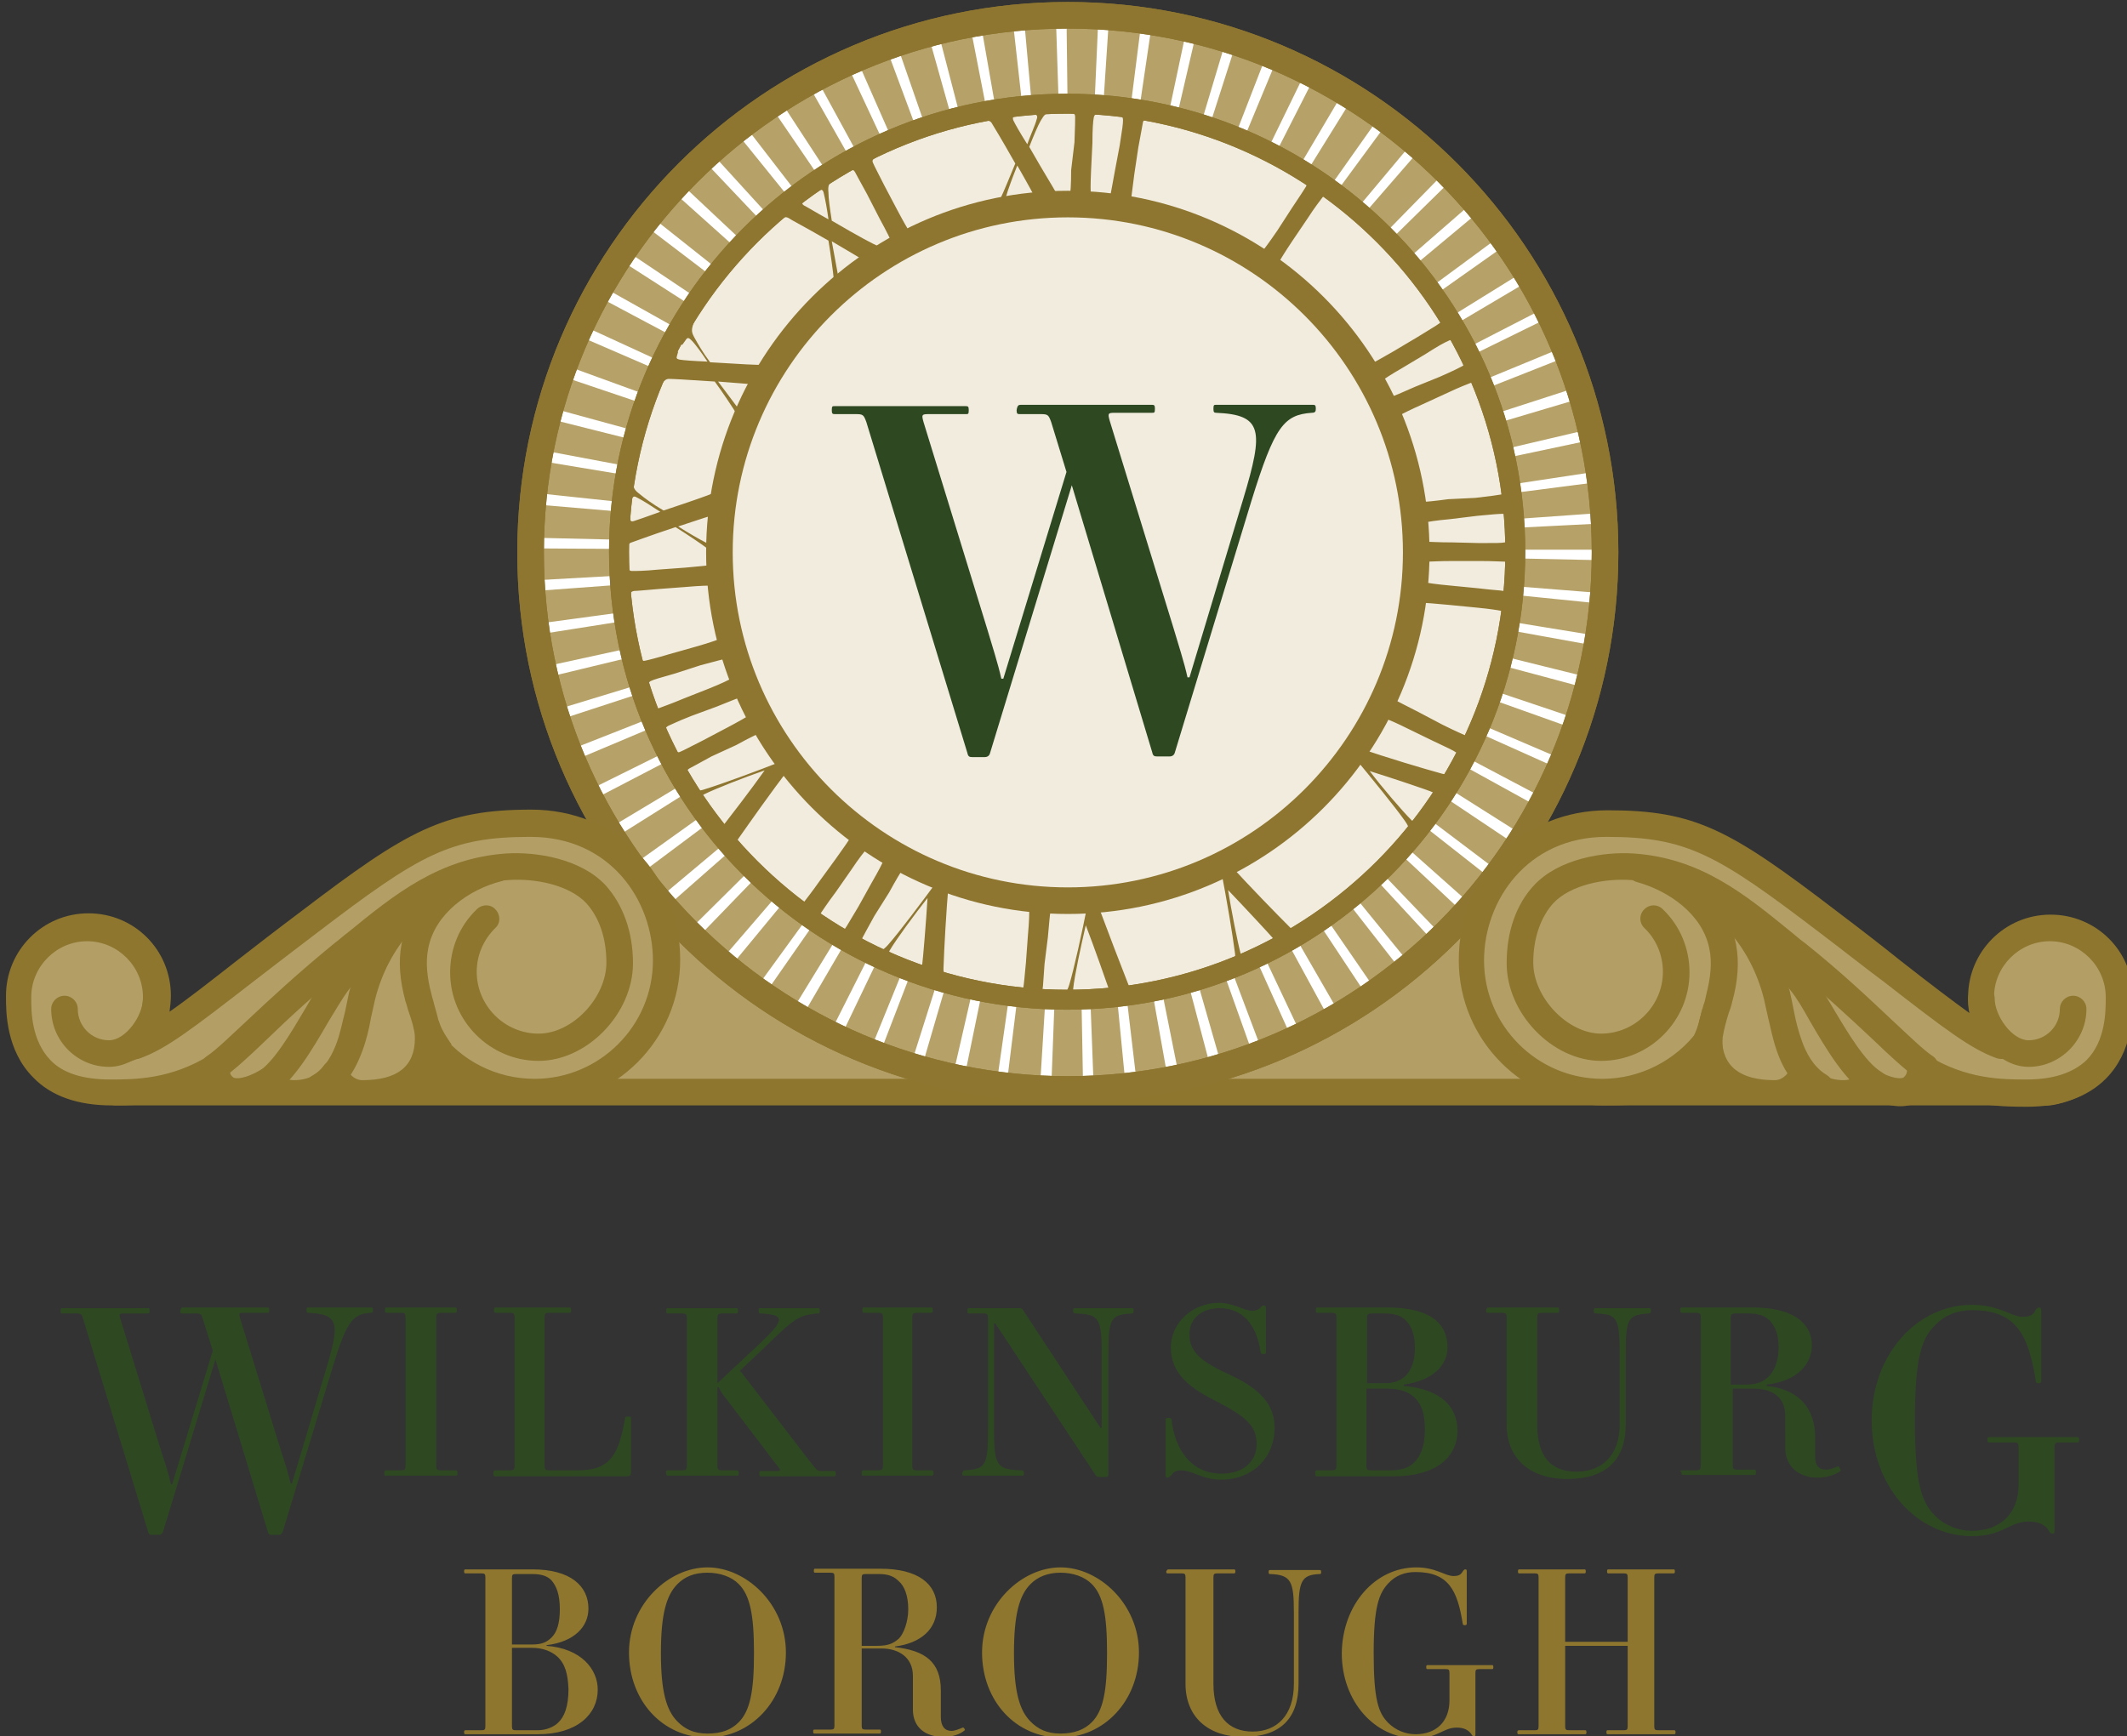
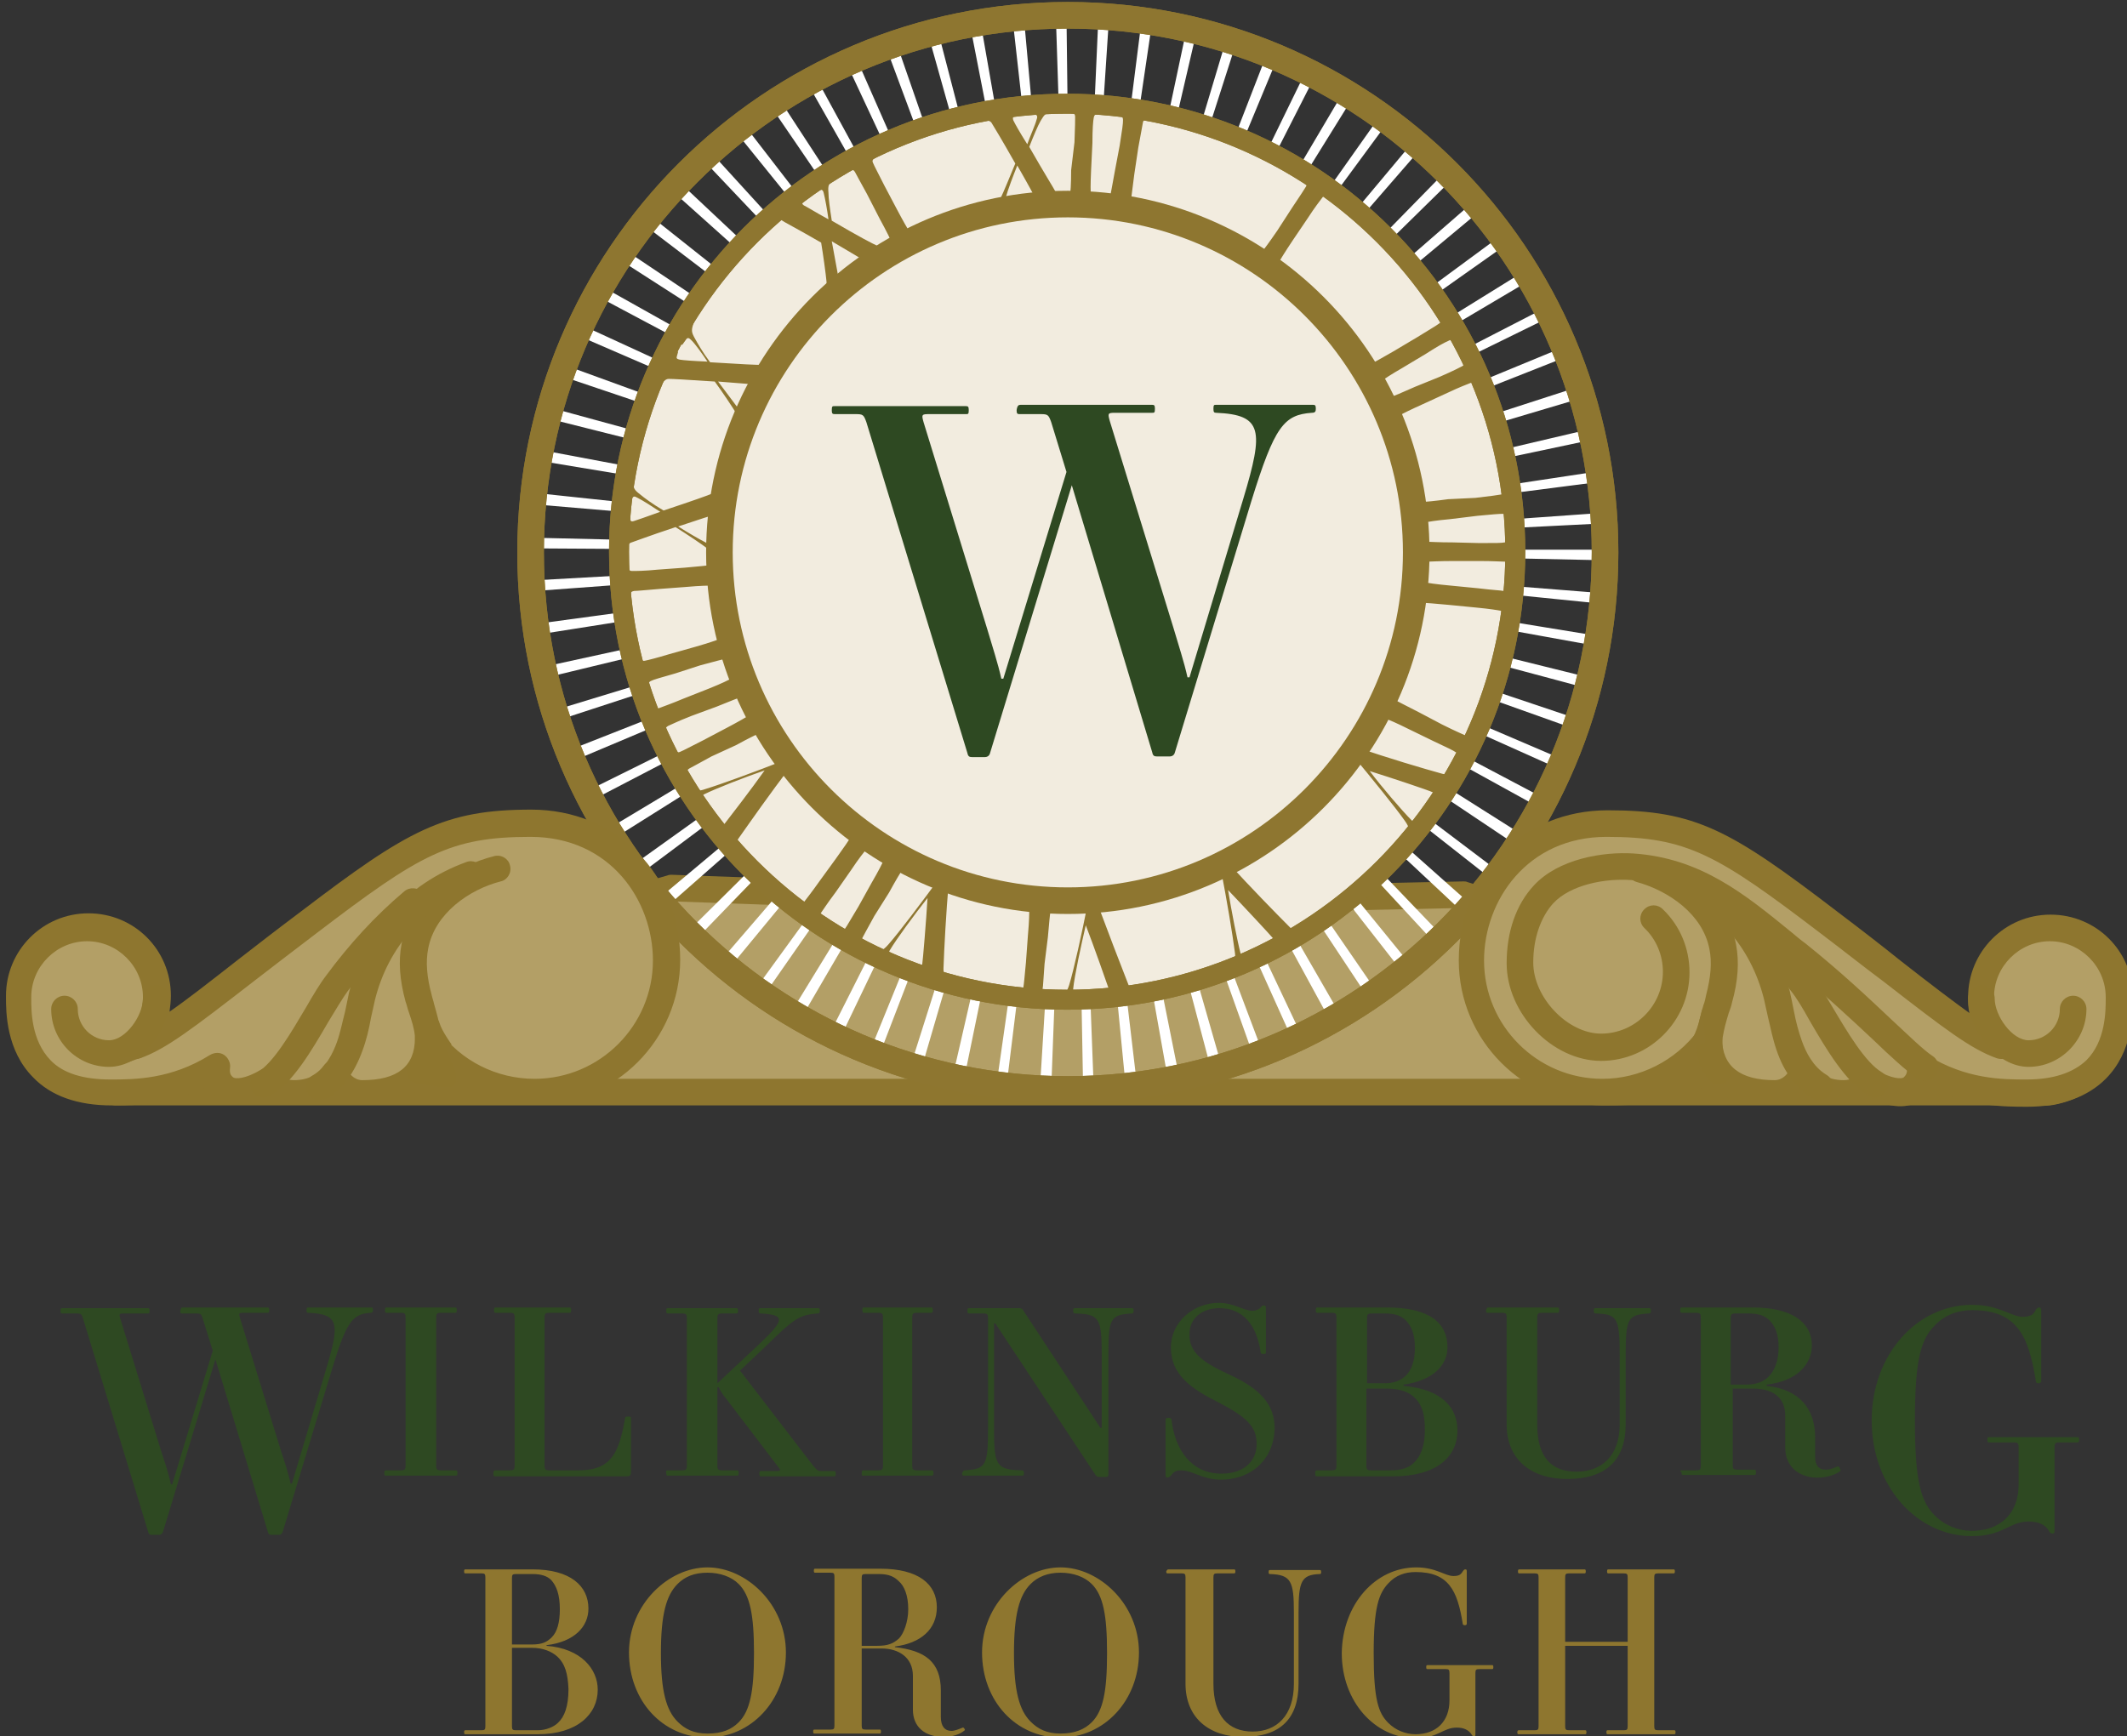
<svg xmlns="http://www.w3.org/2000/svg" width="319.9" height="261.2">
  <rect width="100%" height="100%" fill="#333333" stroke="none" />
  <g fill="none" fill-rule="evenodd">
    <path fill="#B39F66" d="M17.4 164.3h290l11.7-13.8-25.2 7.4-73.7-23.2-57.7 1.2-61.6-2.2-76.7 20.5-14.3-3.7z" />
    <path d="M307.4 166.3h-290c-.7 0-1.4-.4-1.8-1l-7.5-13.9c-.4-.7-.3-1.6.2-2.2.5-.6 1.3-.9 2.1-.7l13.8 4.8 76.2-21.6c.2-.1.4-.1.6-.1l61.5 2.2 57.6-1.2c.2 0 .4 0 .6.1l73.1 23.1 23.2-7.3c.8-.2 1.8.1 2.2.8.5.7.4 1.7-.1 2.4l-10.3 13.9c-.3.5-.8.7-1.4.7zm-288.8-4h287.8l6.8-8.1-18.8 5.6c-.4.1-.8.1-1.2 0l-73.4-23.2-57.3 1.2h-.1l-61.3-2.2L24.6 156c-.3.1-.7.1-1 0l-9.8-2.6 4.8 8.9z" fill="#8E762F" />
-     <circle fill="#B6A269" cx="161.4" cy="83.1" r="80.6" />
    <g fill="#FFF">
      <path d="M159.5 83.1l-3.3.5-9.6 1.4v-.1l-65.5 8.9c.1.5.1 1.1.2 1.6l78-12.3h.2zM150.4 72.7l-47.9-45-1.2 1.2 49 43.9.1-.1zM149 74.5L94.3 37.8c-.3.5-.6.9-.9 1.4l55.4 35.6c.1-.1.1-.2.2-.3zM151.1 71.9l8.5 9 .8.7-.4-.5L107 23c-.4.4-.8.7-1.2 1.1l45.3 47.8zM149.6 73.6l7.6 6L159 81l.2.2-61.1-48.5c-.3.4-.7.9-1 1.3l52.4 39.9.1-.3zM146.7 80.2l12.3 2.1-77.1-14.5c-.1.5-.2 1.1-.3 1.6l65.1 10.8zM159.7 82.1l.2.1-2.6-1.2 3.3 1.4.2.1-5.1-2.2-67.8-31.2c-.2.5-.5 1-.7 1.5l67 29 5.5 2.5zm-12-5.2l4.7 2-4.7-2zM146.5 81.4l8.4.8 3.9.3-77.9-8.3c-.1.6-.1 1.1-.2 1.7l65.8 5.6v-.1z" />
      <path d="M152.2 71l5.6 7.1 2.2 2.8.4.6.2.3-.1-.1.4.6.1.1-.3-.3.2.2-.1-.2.1.1-4.5-6.5 3.4 5.1L112.1 19c-.4.3-.9.7-1.3 1l41.3 51.1.1-.1zM146.4 82.5l13.2.3-1.5-.1-77.7-1.8v1.6l66 .4v-.4zM157.1 80.4l-8.9-4.7.1-.2 8.6 4.8-66-37c-.3.5-.6 1-.8 1.4l69.7 37.1-2.7-1.4zM147.3 77.8l6.7 2.4 3.4 1.1-72-26.2c-.2.5-.4 1.1-.6 1.6l62.5 21.1zM147 79l6.9 1.9 4.9 1.2-75.4-20.6c-.1.5-.3 1.1-.4 1.6l64 16.1V79zM117.4 15.2c-.5.3-.9.6-1.4.9l44.1 64.6-42.7-65.5zM172.8 73.2l50.3-41.9c-.4-.4-.7-.9-1.1-1.3l-49.4 43c.1.1.2.1.2.2zM173.5 74.1l-8.3 5.9-2.5 1.9.3-.2 64.1-45.3c-.3-.4-.6-.9-.9-1.3L173.4 74l.1.1zM172 72.3l-9.7 9.6-.2.3.5-.4 56.3-55.3-1.1-1.1L172 72.2v.1zM174.1 75l-5.6 3.4-6.4 4h-.1l-.3.2h.1l.7-.3.5-.2 1-.5 4.9-2.1-4.3 1.8 69.1-33.9c-.2-.5-.5-.9-.7-1.4l-58.3 30 .1.2-11.7 5.8-.8.4.1-.1h-.1l68.4-40.5c-.3-.5-.6-.9-.8-1.4L174.1 75zM176.2 80.8l65.1-8.4c-.1-.5-.1-1.1-.2-1.6l-64.9 9.8v.2zM162.4 82.7h-.5.1-.2 3l77.2 1.6v-1.6h-78.5l3.1-.2 75.3-3.8c0-.5-.1-1.1-.1-1.6L163 82.7h-.6zm13.9.2v.1l-7.7-.2 7.7.1zm0-1.1v.1l-8.1.5 8.1-.6zM175.3 77.4l-11.2 4.4.8-.2 71.4-28.2c-.2-.5-.4-1-.6-1.4l-60.6 25c.1.1.1.3.2.4zM176 79.6L240.2 66c-.1-.5-.2-1.1-.4-1.6l-63.9 15 .1.2zM175.6 78.4l62.9-18.7c-.2-.6-.4-1.1-.5-1.7l-62.4 20.2v.2zM161 79.8l-.2-2.6-1.1-9.2h.2L154 2.7c-.6 0-1.1.1-1.7.2l8.6 76.9h.1zM161.2 82.1l-.1-.3v.1l-.1-.2.2.5v-.1.1l.1.1v-.2.1l-.2-.8v.2l-3.8-13.2.3-.1-16.5-63.5c-.5.1-1 .3-1.5.4l21.5 76.5.1.4zM156.2 68.8l3.6 9.7-24.9-71.8c-.5.2-1.1.4-1.6.5l22.9 61.6zM154.3 69.6l5.8 10.6.6 1.4.2.2v.1l-.1-.2.2.3.2.2-.2-.2-.2-.5v.1l-.4-.8.2.4-1.4-2.9.7 1.6-37-67.9c-.4.2-.9.5-1.3.8L154 69.9l.3-.3zM166 68.6l20-62.4c-.5-.2-1-.3-1.5-.5l-18.8 62.8.3.1zM155.2 69.2l4.1 8.9L128.9 9c-.5.2-1 .5-1.5.7l27.8 59.5z" />
      <path d="M161.1 81.5l-2.6-13.3.3-.1-11.3-64.6c-.5.1-1 .2-1.6.3l14.9 76.4.3 1.3zM159.8 82.9l-13.3.9v-.2l-66 3.7c0 .5.1 1 .1 1.6l77.3-5.7 1.9-.3zM164.8 68.3l-2.9 12.8-.2.6v.2-.1.1-.3l-.2.8v.2-.1l.4-.5-.1.2 9.1-11 .2.2L214 22c-.4-.3-.8-.7-1.2-1l-49.7 59.4L209 18l-1.2-.9L170 70.6l.2.1-7.6 10.4L169 72l-5.9 8.3-.6.9-.4.6-.2.2.1-.3.7-1.3 1.7-2.8 4.6-7.8.2.1 34.5-55.6c-.5-.3-.9-.6-1.4-.9l-39.5 66.8L198 11c-.5-.2-.9-.5-1.4-.7l-28.7 58.9.3.1-5.8 11.5.1-.1-.6 1.2-.1.2.2-.5-.1.2 4.9-10.1-4.6 9.5 1.5-4 28.6-68.9c-.5-.2-1-.4-1.6-.6L167 68.8h.1l-1.8 4.5 1.4-3.6-1.8 4.6-2.4 6-.1.5.9-2.2-1.3 3.5.1-.1-.2.3v-.1l.4-1.1-.2.6 1.4-4.9-1.2 4L180 4.6c-.5-.1-1-.2-1.5-.4l-13.6 64.1c-.3-.1-.2-.1-.1 0zm-2.3 13l-.3.4.3-.4zm-.9.9l-.1.2v-.1l-.1.1v-.1l.1-.4v.1-.1l.1.3zm.1-.3l.1-.3-.1.3zM173.3 3.2c-.5-.1-1.1-.1-1.6-.2l-9.8 77.4 11.4-77.2zM161.1 67.9l.2 8.9-.9-74.4h-1.6l2.1 65.5h.2z" />
      <path d="M162.3 67.9l-.4 6.6-.3 6.2-.2 1.2v.4l.1-.6v.3l.2-.8.1-1.5.4-3.4-.4 2.6 5-76.3c-.5 0-1-.1-1.6-.1l-2.9 65.4zM160.6 97.7l.2-3.6.4-8.6v.3l-4.8 78c.6 0 1.1.1 1.7.1l2.5-66.2zM161.9 97.7h-.2l1.2 66.1h1.6l-3-79.1.4 13zM162.4 92.7l.6 4.9h-.1l6.4 65.8c.6-.1 1.1-.1 1.7-.2l-9.2-77.9.6 7.4zM158.3 97.4h-.2l-14.8 64.5c.6.1 1.1.3 1.7.4l14.5-70.6-1.2 5.7zM158.8 91.3l-1.7 5.8h-.1l-20 63.1c.5.2 1.1.3 1.6.5l21.5-73.6-1.3 4.2zM159.3 97.6l1.6-10.8.4-3.2v.1-.2l-.8 3.8.5-2.1-11.1 77.8c.5.1 1 .1 1.5.2l8.1-65.7-.2.1zM163.9 96.4l.2 1.1 11.6 65.1c.6-.1 1.1-.2 1.7-.3l-15.2-75.9 1.7 10zM171.7 93.6l-.2.1-6.2-6.8-2.8-2.9 1 1.3 52.6 56.9c.4-.4.8-.7 1.1-1.1l-48-50.1 2.5 2.6zM170.6 94.6l-6.7-8.7-1.3-1.6.1.2 48.5 62.1c.4-.3.9-.7 1.3-1l-41.7-51.2-.2.2zM172.5 92.8l48.1 45c.4-.4.8-.9 1.1-1.3l-56.1-49.9 6.9 6.2z" />
      <path d="M160.1 87l.8-2.7.2-.7v.1l.2-.5V83v.7l.1.5v-.3l.1.6-.1-.8v-.2l.2.8v-.2.1l-.2-.7v-.1l.1.2v-.2.1-.4H161.2h.1-.1l-.5-.1.5.1-5.9-1 4.9.9.9.1h-.6.1-.6l1.2.1h.2-.1.2H161.2h.2H161.1l-.1.1h.1-.1l-.6.2.4-.2-13.5 4.4c0-.1-.1-.2-.1-.3l-63.3 19.3c.2.5.3 1 .5 1.5l74.9-24.5-8.6 3.5L86 112.7c.2.5.4 1.1.6 1.6l67.6-28.5 5.1-2-70.6 35c.2.5.5 1 .7 1.4l66.1-34.4 3.7-1.8-67.4 40.5c.3.5.6.9.9 1.4l56-35.2-.1-.2 9.1-5.4 2-1.2.7-.3.3-.2h.1l.1-.1-.3.2.4-.2.2-.1h.1l.1-.1-.1.1-.2.2-.4.6.2-.3-.4.5-1.2 1.7-45.6 62.8c.4.3.9.6 1.3.9l45.6-65.5-.2.4.5-.7-.2.4.2-.3-.2.4-.3.5-2.6 5.3-33 65.4c.5.2 1 .5 1.5.8l33.6-70.1.5-1 .2-.4-.2.4.7-1.3-5.1 13.2-.3-.1-24.8 61c.5.2.9.4 1.4.6l28.6-74.4-.8 2.8zm-12 2.6l5.4-2.8-5.4 2.8zm11.9-6.2l-3.4 1.3 3.5-1.5.5-.2-.6.4zm.9-.3l.2-.1-.2.1zm0 0l.2-.1-.2.1zM152.7 95l3.2-4.6-3.2 4.6zm2.1 1.2l2.4-4.9-2.4 4.9zm6.3-12.9l-.1.2.1-.2zm-.4 1l.2-.5-.1.2.2-.4.2-.4v-.1l-.5 1.2zM169.6 95.3l-6.9-10.5-.6-.9v-.1l.1.1-.2-.3-.2-.3v.1l.1.1-.2-.3v.1l-.1-.1.7 1.3.6.8 1.9 3.5.8 1.5-.6-1.1 35.2 64.6 1.5-.9-36.1-62.6-2.6-4.8 42.9 64.8c.4-.3.8-.6 1.3-.9L169.8 95l-.2.3zm-.8.5l-3.1-5.4 3.1 5.4zM164.8 90.6l-2.9-6.6-.1-.4.1.3-.2-.4.1.4.4.8 4.5 12-.3.1 22.2 62.3c.5-.2 1-.4 1.4-.5l-27.8-73.8 2.6 5.8zM167.4 96.5l27.1 60.2c.5-.2 1-.4 1.4-.6l-28.2-59.7c-.1 0-.2 0-.3.1z" />
      <path d="M154.4 94.4l-.7 1.2-34.6 56.5 1.5.9 38.8-66.5-5 7.9zM153.7 84.6l-6.8 1.6v-.1l-64.6 14.1c.1.6.3 1.1.4 1.6l74.9-18.1-3.9.9zM173.3 91.8l-.2.2 51.8 40.7c.3-.4.7-.8 1-1.2l-63.4-47.9 10.8 8.2zM152.6 93.1l-.9 1.1-43.2 50.2c.4.4.8.7 1.3 1.1l50.4-61.1-7.6 8.7zM160.2 84.1l-1.4 1.6 1.7-2 .3-.3-.1.1.1-.1-2 2 1.5-1.6-56.6 56.1 1.2 1.2 53.7-55.5 1.6-1.5zm-9.3 9.4l-.1-.1 7.8-7.7-7.7 7.8zM150 92.5L99.3 135c.4.4.7.9 1.1 1.3l49.7-43.7s0-.1-.1-.1zM149.2 91.5L95.4 130c.3.5.6.9 1 1.4l53-39.6-.2-.3zM163.9 91.9l1.5 5.3h-.1l16.9 63.9c.5-.1 1.1-.3 1.6-.5l-21.6-75.3 1.7 6.6zM175.6 87.5l-.1.3 62 22.1c.2-.5.3-1 .5-1.5l-65.2-21.9 2.8 1zM175.8 86.7l63.5 17c.1-.5.3-1 .4-1.6l-63.8-15.8-.1.4zM176.1 85.5L162.6 83h-.2l1.6.4 76.8 13.9.3-1.5-64.9-10.6-.1.3zM163.1 83.7l11.4 6.1-.1.2 57.7 31.8c.3-.5.5-.9.7-1.4l-68.7-36.3-1-.4z" />
      <path d="M165.5 84.3l-2.8-1-.6-.3.1.1-.4-.1h.2l.7.2-.4-.1 9.9 2.7-9.5-2.6h.3l-.7-.2h.1l-.3-.1-.3-.1h-.1.2l.6.3h-.1l12.9 5.6-.3.3 60 26.9c.2-.5.4-.9.6-1.4L163 83.4l2.5.9zM176.3 84.3l65.4 6.6c.1-.5.1-1.1.1-1.6l-65.5-5.2v.2zM172.3 89.9l1.6 1 54.7 36.6c.3-.5.6-1 1-1.5l-60.1-38 2.8 1.9z" />
    </g>
    <circle fill="#F2ECDF" cx="160.8" cy="83.1" r="68" />
    <path d="M27.4 196.7h12.8c.2 0 .3 0 .3.4s-.1.4-.3.4h-3.6c-.7 0-.7.1-.5.8l6.2 20.1c.5 1.5 1.1 3.3 1.4 4.8h.2l5.2-17.4c2-6.7 1.9-8.1-2.7-8.3-.2 0-.3 0-.3-.4s.1-.4.3-.4h9.4c.2 0 .3 0 .3.4 0 .3-.1.4-.4.4-2.7.2-3.6 1.3-5.8 8.6l-7.4 24.4c-.1.2-.3.4-.5.4h-1.2c-.3 0-.4-.1-.5-.4l-7.9-26-7.9 26c-.1.2-.3.4-.5.4h-1.2c-.3 0-.4-.1-.5-.4l-9.8-32.1c-.2-.7-.3-.8-1-.8H9.4c-.2 0-.3 0-.3-.4s.1-.4.3-.4h12.8c.2 0 .3 0 .3.4s-.1.4-.3.4h-3.6c-.7 0-.7.1-.5.8l6.2 20.1c.5 1.5 1.1 3.3 1.4 4.8h.2l6.1-20.1-1.5-4.8c-.2-.7-.3-.8-1-.8h-2.1c-.2 0-.3 0-.3-.4.1-.4.2-.5.3-.5zM57.8 221.6c0-.4.1-.4.3-.4h2.1c.7 0 .8-.1.8-.8v-22.1c0-.7-.1-.8-.8-.8h-2c-.2 0-.3 0-.3-.4s.1-.4.3-.4h10.2c.2 0 .3 0 .3.4s-.1.4-.3.4h-2c-.7 0-.8.1-.8.8v22.1c0 .7.1.8.8.8h2.1c.2 0 .3 0 .3.4s-.1.4-.3.4H58c-.1 0-.2 0-.2-.4zM74.5 221.2h2.1c.7 0 .8-.1.8-.8v-22.1c0-.7-.1-.8-.8-.8h-2c-.2 0-.3 0-.3-.4s.1-.4.3-.4h11c.2 0 .3 0 .3.4s-.1.4-.3.4h-2.9c-.7 0-.8.1-.8.8v22.1c0 .7.1.8.8.8H87c5 0 6.1-2.7 7-7.8 0-.2.1-.3.5-.3s.4.1.4.3v7.9c0 .7-.1.8-.8.8H74.5c-.2 0-.3 0-.3-.4s.1-.5.3-.5zM100.4 221.2h2.1c.7 0 .8-.1.8-.8v-22c0-.7-.1-.8-.8-.8h-2c-.2 0-.3 0-.3-.4s.1-.4.3-.4h10.2c.2 0 .3 0 .3.4s-.1.4-.3.4h-2c-.7 0-.8.1-.8.8v9.7l6.3-5.9c3.8-3.6 4-4.4.2-4.6-.2 0-.3-.1-.3-.4 0-.4.1-.4.3-.4h8.6c.2 0 .3 0 .3.4 0 .3-.1.4-.3.4-2.9.2-3.7.9-8.1 5.2l-3.6 3.4 11 14.3c.6.7.7.8 1.2.8h1.9c.2 0 .3 0 .3.4s-.1.4-.3.4h-10.9c-.2 0-.3 0-.3-.4s.1-.4.3-.4h2.4c.5 0 .6-.1 0-.8l-7.7-10.1c-.6-.7-1-1.4-1.1-1.7h-.2v11.7c0 .7.1.8.8.8h2.1c.2 0 .3 0 .3.4s-.1.4-.3.4h-10.3c-.2 0-.3 0-.3-.4-.1-.3 0-.4.2-.4zM129.6 221.6c0-.4.1-.4.3-.4h2.1c.7 0 .8-.1.8-.8v-22.1c0-.7-.1-.8-.8-.8h-2c-.2 0-.3 0-.3-.4s.1-.4.3-.4h10c.2 0 .3 0 .3.4s-.1.4-.3.4h-2c-.7 0-.8.1-.8.8v22.1c0 .7.1.8.8.8h2.1c.2 0 .3 0 .3.4s-.1.4-.3.4h-10.3c-.2 0-.2 0-.2-.4zM145.1 221.2c3.2-.2 3.5-.7 3.5-6.4v-16.4c0-.7-.1-.8-.8-.8h-2c-.2 0-.3 0-.3-.4s.1-.4.3-.4h7.5c.3 0 .5.1.7.5l11.5 17.5h.2V204c0-5.7-.3-6.3-4-6.4-.2 0-.3-.1-.3-.4 0-.4.1-.4.3-.4h8.5c.2 0 .3 0 .3.4 0 .3-.1.4-.3.4-3.2.2-3.5.7-3.5 6.4v17.7c0 .3 0 .5-.4.5h-1c-.3 0-.5-.2-.6-.4l-15-22.7h-.2v15.7c0 5.7.3 6.3 4.2 6.4.2 0 .3.1.3.4 0 .4-.1.4-.3.4H145c-.2 0-.3 0-.3-.4.1-.2.2-.4.4-.4zM184.9 206.8c4.6 2.1 6.8 4.5 6.8 8 0 4.4-3.2 7.8-8.1 7.8-2.8 0-4.2-1.4-6-1.4-.6 0-1.1.2-1.4.7-.2.2-.4.4-.6.4-.2 0-.3-.1-.3-.4v-8.3c0-.2.1-.3.5-.3.2 0 .4.1.4.3.5 4.5 3 8.1 7.5 8.1 3.2 0 5.3-1.7 5.3-4.5 0-2.7-1.7-4.1-5.7-6.2-4.2-2.1-7.2-4.2-7.2-8.3 0-3.8 3.4-6.7 7.2-6.7 2.3 0 3.7 1.2 5.1 1.2.4 0 .9-.2 1.1-.4.3-.3.3-.4.6-.4.2 0 .3.1.3.4v6.6c0 .2 0 .3-.4.3-.3 0-.4-.1-.4-.3-.6-4-2.6-6.6-6.2-6.6-2.6 0-4.5 1.5-4.5 3.9-.1 2.8 2.1 4.3 6 6.1zM211.1 208.3v.2c5.8.5 8.1 3.3 8.1 6.7 0 4-3.2 6.9-9.6 6.9h-11.5c-.2 0-.3 0-.3-.5 0-.3.1-.4.3-.4h2.1c.7 0 .8-.1.8-.8v-22.1c0-.7-.1-.8-.8-.8h-2c-.2 0-.3 0-.3-.4s.1-.4.3-.4h10.4c6.5 0 9.1 2.4 9.1 6 0 2.7-2.2 5-6.6 5.6zm.4-9.6c-.8-.8-1.7-1.1-3.3-1.1h-1.8c-.7 0-.8.1-.8.8v9.7h2.6c1.5 0 2.4-.4 3.2-1.1.9-.9 1.4-2.3 1.4-4.2 0-2.1-.5-3.2-1.3-4.1zm1.3 11.6c-.9-.9-2.2-1.4-4.4-1.4h-2.9v11.5c0 .7.1.8.8.8h2.8c1.7 0 2.8-.4 3.5-1.1 1.1-1 1.7-2.6 1.7-5 0-2.3-.4-3.7-1.5-4.8zM223.8 196.7h10.4c.2 0 .3 0 .3.4s-.1.4-.3.4H232c-.7 0-.8.1-.8.8v16c0 4.9 2.1 7.1 5.9 7.1 3.7 0 6.5-2.3 6.5-7.1V204c0-5.7-.3-6.3-3.6-6.4-.2 0-.3-.1-.3-.4 0-.4.1-.4.3-.4h8c.2 0 .3 0 .3.4 0 .3-.1.4-.3.4-3.2.2-3.5.7-3.5 6.4v10.3c0 5.3-2.9 8.2-8.8 8.2-5.4 0-9.1-2.9-9.1-8.2v-16c0-.7-.1-.8-.8-.8h-2c-.2 0-.3 0-.3-.4.1-.3.2-.4.3-.4zM252.9 221.2h2.1c.7 0 .8-.1.8-.8v-22.1c0-.7-.1-.8-.8-.8h-2c-.2 0-.3 0-.3-.4s.1-.4.3-.4h10.6c6 0 8.9 2.3 8.9 5.7 0 2.9-2.3 5.4-6.8 5.9v.2c4.9.5 7.3 3.4 7.3 7.8v2.9c0 1.2.5 1.9 1.6 1.9.7 0 1.3-.3 1.8-.5.2-.1.5.6.4.7-.8.6-2.1 1-3.5 1-2.4 0-4.8-1.4-4.8-4.5V213c0-2.9-2-4.1-4.9-4.1h-3v11.4c0 .7.1.8.8.8h2.4c.2 0 .3 0 .3.4s-.1.4-.3.4h-10.6c-.2 0-.3 0-.3-.4-.3-.2-.2-.3 0-.3zm13.3-22.5c-.8-.8-1.7-1.1-3.3-1.1h-1.8c-.7 0-.8.1-.8.8v9.9h2.3c1.7 0 2.7-.5 3.4-1.2.9-.9 1.5-2.4 1.5-4.4 0-2-.5-3.1-1.3-4zM296.6 196.3c4.1 0 5.9 1.8 7.6 1.8 1.1 0 1.6-.3 1.9-.9.2-.4.4-.5.6-.5.2 0 .3.1.3.5v10.6c0 .1-.1.3-.4.3-.3 0-.4-.1-.4-.3-1.1-6.8-2.8-10.7-9.6-10.7-2.1 0-4.1.7-5.6 2.3-2 2-3 4.8-3 14.3s1 12.3 3 14.3c1.5 1.5 3.5 2.3 5.6 2.3 4.2 0 7-2.6 7-6.9v-5.6c0-.7-.1-.8-.8-.8h-3.6c-.2 0-.3 0-.3-.4s.1-.4.3-.4h13.2c.2 0 .3 0 .3.4s-.1.4-.3.4h-2.6c-.7 0-.8.1-.8.8v12.4c0 .4 0 .5-.3.5s-.4-.1-.6-.5c-.5-.8-1.5-1.3-3-1.3-2.9 0-3.8 2.2-8.5 2.2-8.3 0-15.1-7.5-15.1-17.4 0-9.9 6.8-17.4 15.1-17.4z" fill="#2E4922" />
    <path d="M82.2 247.5v.1c5.2.4 7.7 3.5 7.7 6.6 0 3.7-3.1 6.7-9 6.7H70c-.1 0-.2 0-.2-.3s.1-.3.2-.3h2.4c.5 0 .6-.1.6-.6v-22.4c0-.5-.1-.6-.6-.6H70c-.1 0-.2 0-.2-.3s.1-.3.2-.3h10.1c5.7 0 8.4 2.5 8.4 5.9 0 2.7-2.1 5-6.3 5.5zm.7-9.8c-.6-.6-1.5-.9-2.8-.9h-2.5c-.5 0-.6.1-.6.6v10h3c1.6 0 2.3-.4 3-1.1.8-.8 1.2-2.2 1.2-4.2 0-2.2-.5-3.5-1.3-4.4zm.9 11.5c-.9-.8-2.2-1.3-3.8-1.3h-3v11.8c0 .5.1.6.6.6h3.3c1.2 0 2.4-.5 3-1.1 1-.9 1.6-2.5 1.6-5.1-.1-2.3-.5-3.8-1.7-4.9zM106.4 235.8c5.8 0 11.8 5.5 11.8 12.8 0 7.3-5.3 12.8-11.8 12.8-6.7 0-11.8-5.5-11.8-12.8 0-7.3 6-12.8 11.8-12.8zm-4.5 23.2c1.1 1.1 2.4 1.8 4.5 1.8 2.2 0 3.6-.6 4.7-1.7 1.7-1.7 2.3-4.6 2.3-10.4 0-5.8-.6-8.7-2.3-10.4-1.1-1.1-2.8-1.7-4.7-1.7-2 0-3.4.6-4.5 1.7-1.7 1.7-2.5 4.6-2.5 10.4 0 5.7.8 8.6 2.5 10.3zM134.6 247.7v.1c4.5.5 6.9 2.2 6.9 6.5v4c0 1.4.6 2.1 1.6 2.1.5 0 1.2-.3 1.7-.5.1-.1.4.3.3.4-.7.6-1.8 1-3.2 1-2.8 0-4.6-1.5-4.6-4.1v-5.1c0-2.8-2.2-4.1-4.7-4.1h-3v11.6c0 .5.1.6.6.6h2.1c.1 0 .2 0 .2.3s-.1.3-.2.3h-9.8c-.1 0-.2 0-.2-.3s.1-.3.2-.3h2.4c.5 0 .6-.1.6-.6v-22.4c0-.5-.1-.6-.6-.6h-2.3c-.1 0-.2 0-.2-.3s.1-.3.2-.3h9.8c5.7 0 8.5 2.3 8.5 5.8 0 3.3-2.4 5.4-6.3 5.9zm.6-9.8c-.7-.7-1.5-1.1-3-1.1h-2c-.5 0-.6.1-.6.6v10.2h2.3c1.6 0 2.4-.3 3.3-1.1.7-.7 1.4-2.5 1.4-4.4 0-2.1-.6-3.5-1.4-4.2zM159.5 235.8c5.8 0 11.8 5.5 11.8 12.8 0 7.3-5.3 12.8-11.8 12.8-6.7 0-11.8-5.5-11.8-12.8 0-7.3 6-12.8 11.8-12.8zM155 259c1.1 1.1 2.4 1.8 4.5 1.8s3.6-.6 4.7-1.7c1.7-1.7 2.3-4.6 2.3-10.4 0-5.8-.6-8.7-2.3-10.4-1.1-1.1-2.8-1.7-4.7-1.7-1.9 0-3.4.6-4.5 1.7-1.7 1.7-2.5 4.6-2.5 10.4 0 5.7.8 8.6 2.5 10.3zM175.7 236.1h9.9c.1 0 .2 0 .2.3s-.1.3-.2.3h-2.5c-.5 0-.6.1-.6.6v16c0 4.8 2.2 7.2 5.9 7.2 3.6 0 6.2-2.4 6.2-7.2v-10.7c0-4.7-.4-5.7-3.6-5.8-.1 0-.2 0-.2-.3s.1-.3.2-.3h7.5c.1 0 .2 0 .2.3s-.1.3-.2.3c-2.8.1-3.2 1.1-3.2 5.8v10.7c0 5.2-2.7 8-8.3 8-5.2 0-8.7-2.9-8.7-8v-16c0-.5-.1-.6-.6-.6h-2.1c-.1 0-.2 0-.2-.3.1-.2.2-.3.3-.3zM213 235.8c3 0 4.3 1.3 5.6 1.3.8 0 1.1-.2 1.4-.7.2-.3.3-.3.4-.3.2 0 .2.1.2.4v7.8c0 .1-.1.2-.3.2-.2 0-.3-.1-.3-.2-.8-5-2.1-7.8-7.1-7.8-1.6 0-3 .5-4.1 1.7-1.4 1.5-2.2 3.5-2.2 10.5s.7 9 2.2 10.5c1.1 1.1 2.6 1.7 4.1 1.7 3.1 0 5.1-1.9 5.1-5.1v-4.1c0-.5-.1-.6-.6-.6h-2.7c-.1 0-.2 0-.2-.3s.1-.3.2-.3h9.7c.1 0 .2 0 .2.3s-.1.3-.2.3h-1.9c-.5 0-.6.1-.6.6v9.1c0 .3 0 .4-.2.4s-.3-.1-.4-.3c-.4-.6-1.1-1-2.2-1-2.1 0-2.8 1.6-6.2 1.6-6.1 0-11.1-5.5-11.1-12.8.1-7.4 5.1-12.9 11.2-12.9zM228.4 260.3h2.4c.5 0 .6-.1.6-.6v-22.4c0-.5-.1-.6-.6-.6h-2.3c-.1 0-.2 0-.2-.3s.1-.3.2-.3h9.8c.1 0 .2 0 .2.3s-.1.3-.2.3H236c-.5 0-.6.1-.6.6v9.7h9.4v-9.7c0-.5-.1-.6-.6-.6h-2.3c-.1 0-.2 0-.2-.3s.1-.3.2-.3h9.8c.1 0 .2 0 .2.3s-.1.3-.2.3h-2.3c-.5 0-.6.1-.6.6v22.4c0 .5.1.6.6.6h2.4c.1 0 .2 0 .2.3s-.1.3-.2.3h-10c-.1 0-.2 0-.2-.3s.1-.3.2-.3h2.4c.5 0 .6-.1.6-.6v-12.1h-9.4v12.1c0 .5.1.6.6.6h2.4c.1 0 .2 0 .2.3s-.1.3-.2.3h-10c-.1 0-.2 0-.2-.3 0-.2.1-.3.2-.3z" fill="#8E762F" />
    <path d="M160.6 165.9c-45.7 0-82.8-37.1-82.8-82.8C77.8 37.4 114.9.3 160.6.3c45.7 0 82.8 37.1 82.8 82.8 0 45.7-37.1 82.8-82.8 82.8zm0-161.6c-43.4 0-78.8 35.3-78.8 78.8s35.3 78.8 78.8 78.8c43.4 0 78.8-35.3 78.8-78.8S204.1 4.3 160.6 4.3z" fill="#8E7630" />
    <path d="M160.5 151.9c-38 0-68.9-30.9-68.9-68.9 0-38 30.9-68.9 68.9-68.9 38 0 68.9 30.9 68.9 68.9 0 38-30.9 68.9-68.9 68.9zm0-134.8c-36.3 0-65.9 29.6-65.9 65.9 0 36.3 29.6 65.9 65.9 65.9 36.3 0 65.9-29.6 65.9-65.9 0-36.3-29.6-65.9-65.9-65.9z" fill="#8E7630" />
    <path d="M160.6 165.9c-45.7 0-82.8-37.1-82.8-82.8C77.8 37.4 114.9.3 160.6.3c45.7 0 82.8 37.1 82.8 82.8 0 45.7-37.1 82.8-82.8 82.8zm0-161.6c-43.4 0-78.8 35.3-78.8 78.8s35.3 78.8 78.8 78.8c43.4 0 78.8-35.3 78.8-78.8S204.1 4.3 160.6 4.3z" fill="#8E7630" />
    <path d="M160.6 137.5c-30 0-54.4-24.4-54.4-54.4s24.4-54.4 54.4-54.4S215 53.1 215 83.1s-24.4 54.4-54.4 54.4zm0-104.8c-27.8 0-50.4 22.6-50.4 50.4 0 27.8 22.6 50.4 50.4 50.4 27.8 0 50.4-22.6 50.4-50.4 0-27.8-22.6-50.4-50.4-50.4z" fill="#8E7630" />
    <g fill="#8E7630">
      <path d="M194.3 31.3c1.4-2.1 1.8-2.7 2.1-3.2.3-.5.1-.7-.7-1.3l.2-.2c.5.3 1.3 1 2.2 1.6.8.6 1.8 1.2 2.3 1.5l-.1.2c-.9-.5-1.1-.6-1.4-.2-.3.4-1.1 1.4-2.2 3.1l-2.3 3.4c-1.2 1.8-1.8 2.8-2.1 3.3-.3.5-.2.7.6 1.3l-.2.2c-.5-.4-1.4-1-2.3-1.6-.9-.6-1.9-1.2-2.3-1.5l.2-.2c.9.5 1.1.6 1.5.2.3-.4 1-1.3 2.3-3.2l2.2-3.4zM213.2 50.7c2.1-1.3 2.8-1.7 3.2-2 .5-.3.4-.5-.1-1.5l.2-.1c.3.5.8 1.5 1.3 2.4.5.9 1.1 1.8 1.4 2.3l-.2.2c-.6-.8-.7-1-1.2-.7-.5.2-1.6.8-3.3 1.9l-3.5 2.1c-1.9 1.1-2.8 1.7-3.3 2.1-.5.3-.4.5 0 1.4l-.2.1c-.3-.5-.8-1.5-1.4-2.4-.5-.9-1.2-1.9-1.5-2.4l.2-.1c.6.8.8 1 1.3.8.4-.2 1.5-.8 3.4-1.9l3.7-2.2zM216.5 56.7c2.3-1 3-1.4 3.4-1.6.5-.3.4-.5.1-1.5l.2-.1c.2.5.6 1.5 1.1 2.5.4.9.9 1.9 1.2 2.4l-.2.1c-.5-.9-.6-1-1.1-.9-.5.2-1.6.6-3.5 1.5l-3.7 1.7c-2 .9-3 1.4-3.5 1.7-.5.3-.5.5-.1 1.4l-.3.1c-.3-.6-.6-1.6-1.1-2.6-.4-1-1-2.1-1.2-2.5l.2-.1c.5.9.6 1.1 1.2.9.4-.1 1.6-.6 3.6-1.5l3.7-1.5zM221.9 74.9c2.5-.3 3.3-.4 3.8-.5.6-.1.6-.3.5-1.4h.3c.1.6.1 1.7.2 2.7.1 1 .3 2.1.4 2.7l-.3.1c-.2-1-.3-1.2-.8-1.2s-1.8.1-3.8.3l-4.1.5c-2.2.2-3.3.4-3.8.5-.6.1-.6.3-.6 1.3h-.3c-.1-.6-.1-1.7-.2-2.8-.1-1.1-.3-2.3-.4-2.8h.3c.2 1 .3 1.2.8 1.2s1.7-.1 3.9-.4l4.1-.2zM222.5 81.7c2.5 0 3.3 0 3.8-.1.6 0 .6-.3.7-1.3h.3c0 .6-.1 1.7-.1 2.7 0 1 .1 2.1.1 2.7h-.3c-.1-1-.2-1.2-.6-1.2-.5 0-1.8-.1-3.8-.1h-4.1c-2.2 0-3.3.1-3.9.1-.6 0-.6.2-.7 1.3h-.3c0-.6.1-1.7.1-2.8 0-1.1-.1-2.3-.1-2.8h.3c.1 1 .2 1.3.7 1.3.5 0 1.7.1 3.9.1l4 .1zM222.3 88.5c2.5.3 3.3.3 3.8.4.6 0 .6-.2.8-1.2l.3.1c-.1.6-.2 1.6-.4 2.7-.1 1-.2 2.1-.2 2.7h-.3c0-1 0-1.2-.5-1.3-.5-.1-1.7-.3-3.8-.5l-4.1-.4c-2.2-.2-3.3-.3-3.9-.3-.6 0-.6.2-.8 1.2l-.3-.1c.1-.6.2-1.7.4-2.8.1-1.1.2-2.3.2-2.8h.3c0 1 0 1.3.5 1.4.4.1 1.7.3 3.9.5l4.1.4zM216.9 109c2.2 1.1 3 1.4 3.4 1.6.5.2.7 0 1.2-.9l.2.1c-.3.5-.8 1.5-1.3 2.4-.4.9-.9 2-1.1 2.5l-.3-.1c.4-.9.4-1.2 0-1.4-.4-.3-1.5-.8-3.4-1.7l-3.7-1.8c-2-1-3-1.4-3.5-1.6-.5-.2-.7-.1-1.2.8l-.2-.2c.3-.6.8-1.5 1.3-2.5s.9-2.1 1.2-2.5l.2.1c-.4.9-.4 1.2.1 1.5.4.2 1.5.8 3.5 1.8l3.6 1.9zM218.8 116c-.3.4-1 1.4-1.7 2.3-.6.8-1 1.6-1.5 2.3l-.3-.1.4-.8c.1-.3.1-.4-.2-.5-.6-.3-6.3-2.2-9.5-3.2 1.9 2.5 4.9 6 6.3 7.4.3.3.5.3.7.1.2-.2.5-.5.7-.8l.3.1c-.2.3-.8 1.1-1.2 1.6-.3.5-.5.8-1 1.5l-.3-.1c.6-.8.5-1.3-.2-2.3-1.4-2-4.9-6.3-7.8-9.8.2-.3.7-.9.8-1.2 4.3 1.5 9.7 3.1 12.6 3.9.8.2 1.1.1 1.6-.7l.3.3zM195.9 140c-.5.2-1.6.7-2.6 1.2-.9.4-1.6.9-2.4 1.3l-.2-.2.7-.5c.2-.2.3-.3.1-.6-.4-.5-4.5-4.9-6.8-7.3.5 3.1 1.4 7.7 1.9 9.6.1.4.3.5.6.4.3-.1.7-.2 1-.4l.2.2c-.3.2-1.2.6-1.8.8-.5.3-.8.5-1.6.9l-.2-.2c.9-.5 1.1-.9.9-2.1-.3-2.4-1.2-7.8-2.1-12.4.3-.1 1-.5 1.3-.7 3.1 3.4 7 7.4 9.1 9.5.6.6.9.6 1.8.2l.1.3zM171.2 149.2c-.5 0-1.8.1-2.8.1-1 .1-1.8.2-2.7.3l-.1-.3.8-.2c.3-.1.4-.2.3-.5-.2-.6-2.2-6.3-3.4-9.4-.7 3-1.7 7.6-1.9 9.6 0 .5.1.6.4.6.3 0 .8.1 1.1.1l.1.3c-.4 0-1.4 0-2 .1-.6 0-1 .1-1.8.2l-.1-.3c1-.1 1.3-.4 1.7-1.6.7-2.3 1.9-7.7 2.8-12.3.4 0 1.1 0 1.4-.1 1.6 4.3 3.6 9.5 4.7 12.3.3.8.5.9 1.5.9v.2zM157.1 145c-.2 2.5-.2 3.3-.3 3.8 0 .6.2.6 1.2.8v.3c-.6 0-1.7-.2-2.7-.3-1-.1-2.1-.1-2.7-.2v-.3c1 0 1.2-.1 1.3-.5.1-.5.2-1.7.4-3.8l.3-4.1c.2-2.2.2-3.3.2-3.9 0-.6-.2-.6-1.2-.8l.1-.3c.6.1 1.7.2 2.8.3 1.1.1 2.3.1 2.8.2v.3c-1 0-1.3.1-1.3.6-.1.4-.2 1.7-.4 3.9l-.5 4zM142.6 147.5c-.5-.2-1.6-.7-2.6-1.1-.9-.3-1.7-.6-2.6-.9v-.3l.8.2c.3.1.4 0 .5-.3.1-.6.6-6.6.8-10-1.9 2.4-4.7 6.2-5.7 7.9-.2.4-.1.6.1.7.3.2.7.4 1 .5v.3c-.4-.1-1.3-.5-1.8-.8-.5-.2-.9-.3-1.7-.6v-.3c1 .4 1.4.2 2.2-.7 1.6-1.8 4.9-6.2 7.7-10 .3.2 1.1.4 1.4.5-.4 4.6-.7 10.1-.8 13.1 0 .8.1 1.1 1 1.4l-.3.4zM131.5 137.8c-1.2 2.2-1.6 2.9-1.8 3.3-.2.5-.1.7.8 1.2l-.1.2c-.5-.3-1.4-.9-2.4-1.4-.9-.5-1.9-1-2.4-1.3l.1-.2c.9.4 1.1.5 1.4.1.3-.4.9-1.5 2-3.3l2-3.6c1.1-1.9 1.6-2.9 1.8-3.4.3-.5.1-.7-.7-1.2l.2-.2c.5.3 1.4.9 2.4 1.4.9.5 2 1.1 2.5 1.3l-.1.2c-.9-.4-1.2-.5-1.5 0-.3.4-.9 1.4-2 3.4l-2.2 3.5zM125.7 134.2c-1.5 2-1.9 2.7-2.2 3.1-.3.5-.1.7.6 1.3l-.2.2c-.5-.3-1.3-1-2.2-1.7-.8-.6-1.8-1.2-2.2-1.5l.1-.2c.8.5 1.1.6 1.4.2.3-.4 1.1-1.4 2.3-3.1l2.4-3.3c1.3-1.8 1.9-2.7 2.2-3.2.3-.5.2-.6-.6-1.3l.2-.2c.5.4 1.3 1 2.2 1.7.9.6 1.9 1.3 2.3 1.6l-.2.2c-.9-.5-1.1-.6-1.5-.2-.3.3-1.1 1.3-2.3 3.1l-2.3 3.3zM111.1 128c-.3-.4-1-1.4-1.7-2.3-.6-.8-1.2-1.4-1.7-2.2l.1-.2.6.6c.2.2.4.3.6 0 .4-.5 4.1-5.3 6-8-2.9 1-7.3 2.7-9.1 3.6-.4.2-.4.4-.3.7.1.3.4.7.5 1l-.2.2c-.2-.3-.8-1.1-1.1-1.6-.4-.5-.6-.7-1.1-1.4l.2-.2c.6.8 1.1.9 2.2.5 2.3-.7 7.5-2.6 11.8-4.3.2.3.7.9.9 1.1-2.8 3.6-6 8.2-7.7 10.6-.5.7-.5 1 .1 1.8l-.1.1zM107 113.8c-2.2 1.2-2.9 1.6-3.3 1.8-.5.3-.4.5 0 1.5l-.2.1c-.3-.5-.7-1.5-1.2-2.4-.5-.9-1.1-1.9-1.3-2.3l.2-.2c.5.8.7 1 1.1.8.5-.2 1.6-.8 3.4-1.7l3.6-1.9c1.9-1 2.9-1.6 3.4-1.9.5-.3.4-.5 0-1.4l.2-.1c.3.6.7 1.5 1.3 2.5.5 1 1.1 2 1.4 2.4l-.2.1c-.5-.9-.7-1-1.2-.8-.4.2-1.5.7-3.5 1.8l-3.7 1.7zM104 107.7c-2.3.9-3 1.3-3.5 1.5-.5.3-.5.5-.2 1.5l-.2.1c-.2-.5-.6-1.6-1-2.6-.4-.9-.9-2-1.1-2.5l.2-.1c.4.9.6 1.1 1 .9.5-.2 1.7-.6 3.6-1.4l3.8-1.5c2-.8 3-1.3 3.5-1.6.5-.2.5-.5.2-1.4l.3-.1c.2.6.6 1.6 1 2.6s.9 2.1 1.1 2.6l-.2.1c-.4-.9-.6-1.1-1.1-.9-.4.1-1.6.6-3.6 1.4l-3.8 1.4zM101.6 101.3c-2.4.7-3.2.9-3.6 1.1-.5.2-.5.4-.3 1.4h-.3c-.2-.6-.4-1.6-.7-2.7-.3-1-.6-2-.8-2.6l.2-.1c.3.9.5 1.1.9 1 .5-.1 1.7-.4 3.7-1l3.9-1.1c2.1-.6 3.2-1 3.7-1.2.6-.2.5-.4.3-1.4h.3c.2.6.4 1.6.7 2.7.3 1 .7 2.2.8 2.7l-.3.1c-.3-1-.5-1.2-1-1.1-.4.1-1.6.4-3.8 1l-3.7 1.2zM99.2 88.6c-2.5.2-3.3.3-3.8.3-.6.1-.6.3-.6 1.3h-.3c0-.6-.1-1.7-.1-2.7-.1-1-.2-2.1-.3-2.7l.3-.1c.1 1 .2 1.2.7 1.2.5 0 1.8 0 3.8-.2l4.1-.3c2.2-.2 3.3-.3 3.9-.4.6-.1.6-.3.6-1.3h.3c0 .6.1 1.7.1 2.8.1 1.1.2 2.3.3 2.8h-.3c-.1-1-.2-1.2-.8-1.2-.5 0-1.7 0-3.9.2l-4 .3z" />
      <path d="M94 82.9c.1-.7.2-1.8.3-2.9.1-.9.1-1.7.2-2.5l.3-.1v.7c0 .3.2.4.5.3.6-.2 1.8-.6 4-1.4-1.2-.8-2.6-1.7-3.4-2.1-.5-.3-.7-.3-.9.3l-.2.8-.2-.1c.1-.6.2-1.4.2-1.9.1-.7 0-1.3.1-1.9h.3c0 1.4.2 1.6 1.1 2.3.6.5 1.8 1.4 3.5 2.4 4.5-1.5 6.5-2.2 7.7-2.7.4-.2.7-.4.8-.8l.1-.7.3.1c-.1.7-.2 2-.3 3.1-.1.9-.1 1.8-.2 2.7h-.3c0-.9-.1-1.1-.5-1-.6.1-1.5.4-5.4 1.7 1.4.9 3.3 2 4.3 2.5.9.4 1.1.2 1.2-.3l.2-1 .3-.1c0 .5-.2 1.2-.2 2-.1 1-.1 1.4-.1 2.1l-.3.1c0-.9 0-1.3-.9-1.9-.9-.7-3.3-2.3-4.9-3.3-4.2 1.4-6 2.1-6.6 2.3-.4.1-.6.4-.7 1.3H94zM99.2 57.7c.3-.7.9-1.6 1.4-2.5.4-.8.7-1.5 1.1-2.3h.3l-.2.7c-.1.3 0 .4.4.5.6.1 1.9.2 4.2.3-.8-1.2-1.8-2.6-2.4-3.2-.4-.4-.6-.5-.9 0l-.5.7-.2-.2c.3-.6.7-1.2.9-1.7.4-.6.5-1.2.8-1.7l.3.1c-.5 1.3-.4 1.6.1 2.5.4.7 1.1 2 2.3 3.6 4.8.3 6.8.4 8.1.4.5 0 .8-.1 1-.5l.4-.6.2.2c-.3.7-1 1.7-1.5 2.7l-1.2 2.4-.2-.1c.3-.9.3-1.1 0-1.1-.6-.1-1.5-.2-5.6-.5 1 1.3 2.3 3.1 3 4 .6.7.9.6 1.2.2l.6-.9h.3c-.2.5-.6 1-1 1.8-.5.9-.6 1.3-.9 1.9h-.3c.3-.9.4-1.2-.1-2.1-.6-1-2.2-3.4-3.3-4.9-4.4-.3-6.4-.4-6.9-.4-.4 0-.7.2-1.2 1l-.2-.3zM147.8 17.7c.7-.1 1.9-.1 2.9-.3.9-.1 1.7-.3 2.5-.3l.1.2-.7.2c-.3.1-.3.3-.2.6.3.6.9 1.7 2.1 3.6.5-1.4 1.2-2.9 1.4-3.7.2-.5.1-.8-.5-.8h-.8l.1-.3c.6-.1 1.4-.1 1.9-.2.7-.1 1.3-.2 1.9-.3l.1.3c-1.4.3-1.5.5-2.1 1.5-.4.7-1 2.1-1.7 3.9 2.4 4.2 3.5 5.9 4.1 7 .3.4.5.6 1 .6h.7v.3c-.7.1-2 .2-3.1.3-.9.1-1.8.3-2.7.4v-.3c.9-.2 1.1-.3.9-.6-.3-.6-.7-1.4-2.7-4.9-.6 1.5-1.4 3.6-1.7 4.7-.3.9 0 1.1.5 1.1h1l.1.2c-.5.1-1.2.1-2 .2-1 .1-1.4.2-2.1.3l-.1-.2c.9-.2 1.2-.3 1.7-1.2.5-1 1.6-3.7 2.3-5.4-2.2-3.9-3.2-5.5-3.5-6-.2-.4-.5-.5-1.5-.5l.1-.4z" />
-       <path d="M161.6 21.4c.1-2.5.1-3.3.1-3.8 0-.6-.3-.6-1.3-.7v-.3c.6 0 1.7.1 2.7.2h2.7v.3c-1 0-1.2.1-1.3.6-.1.5-.2 1.7-.2 3.8l-.2 4.1c-.1 2.2-.1 3.3 0 3.9 0 .6.2.6 1.2.8l-.1.3c-.6 0-1.7-.1-2.8-.2h-2.8v-.3c1 0 1.3-.1 1.3-.6.1-.5.2-1.7.2-3.9l.5-4.2zM116.7 33c.6-.4 1.5-1.1 2.4-1.7.7-.5 1.3-1.1 2-1.6l.2.1-.5.5c-.2.2-.2.4.1.6.6.3 1.7 1 3.7 2.1-.2-1.5-.5-3.1-.7-3.9-.1-.5-.3-.7-.8-.4l-.7.4-.1-.3c.5-.4 1.2-.8 1.6-1.1.6-.4 1-.8 1.5-1.2l.2.2c-1 .9-1.1 1.2-1 2.3 0 .8.2 2.3.5 4.2 4.1 2.4 6 3.4 7.1 3.9.4.2.8.2 1.2 0l.6-.4.1.2c-.6.4-1.6 1.1-2.5 1.8-.7.6-1.4 1.1-2.1 1.7l-.1-.2c.7-.6.8-.8.5-1-.5-.4-1.3-.8-4.8-2.9.3 1.6.7 3.8.9 4.9.2.9.5 1 1 .7l.9-.5.2.2c-.4.3-1 .7-1.7 1.2-.8.6-1.1.9-1.6 1.3l-.2-.2c.7-.6.9-.9.8-1.9-.1-1.1-.5-4-.8-5.8-3.8-2.2-5.6-3.1-6-3.4-.4-.2-.7-.2-1.5.3l-.4-.1z" />
+       <path d="M161.6 21.4c.1-2.5.1-3.3.1-3.8 0-.6-.3-.6-1.3-.7v-.3c.6 0 1.7.1 2.7.2h2.7v.3c-1 0-1.2.1-1.3.6-.1.5-.2 1.7-.2 3.8l-.2 4.1c-.1 2.2-.1 3.3 0 3.9 0 .6.2.6 1.2.8l-.1.3c-.6 0-1.7-.1-2.8-.2h-2.8v-.3c1 0 1.3-.1 1.3-.6.1-.5.2-1.7.2-3.9l.5-4.2zM116.7 33c.6-.4 1.5-1.1 2.4-1.7.7-.5 1.3-1.1 2-1.6l.2.1-.5.5c-.2.2-.2.4.1.6.6.3 1.7 1 3.7 2.1-.2-1.5-.5-3.1-.7-3.9-.1-.5-.3-.7-.8-.4l-.7.4-.1-.3c.5-.4 1.2-.8 1.6-1.1.6-.4 1-.8 1.5-1.2l.2.2c-1 .9-1.1 1.2-1 2.3 0 .8.2 2.3.5 4.2 4.1 2.4 6 3.4 7.1 3.9.4.2.8.2 1.2 0l.6-.4.1.2c-.6.4-1.6 1.1-2.5 1.8-.7.6-1.4 1.1-2.1 1.7l-.1-.2c.7-.6.8-.8.5-1-.5-.4-1.3-.8-4.8-2.9.3 1.6.7 3.8.9 4.9.2.9.5 1 1 .7c-.4.3-1 .7-1.7 1.2-.8.6-1.1.9-1.6 1.3l-.2-.2c.7-.6.9-.9.8-1.9-.1-1.1-.5-4-.8-5.8-3.8-2.2-5.6-3.1-6-3.4-.4-.2-.7-.2-1.5.3l-.4-.1z" />
      <path d="M130.4 29.2c-1.2-2.2-1.6-2.9-1.8-3.3-.3-.5-.5-.4-1.5 0l-.1-.2c.5-.3 1.5-.7 2.5-1.2.9-.5 1.9-1.1 2.4-1.3l.2.2c-.8.5-1 .7-.8 1.1.2.5.8 1.6 1.7 3.4l1.9 3.6c1 1.9 1.6 2.9 1.9 3.4.3.5.5.4 1.4 0l.1.2c-.6.3-1.5.7-2.5 1.3-1 .5-2 1.1-2.4 1.4l-.1-.2c.9-.5 1-.7.8-1.2-.2-.4-.7-1.5-1.8-3.5l-1.9-3.7zM168.4 21.9c.4-2.5.5-3.3.5-3.8 0-.6-.2-.6-1.2-.9l.1-.3c.6.1 1.6.3 2.7.5 1 .1 2.1.3 2.7.3v.3c-1-.1-1.2 0-1.3.4-.1.5-.3 1.7-.7 3.8l-.6 4c-.3 2.2-.4 3.3-.5 3.8-.1.6.1.7 1.1.9l-.1.2c-.6-.1-1.7-.3-2.8-.5-1.1-.2-2.3-.3-2.8-.4l.1-.3c1 .1 1.3 0 1.4-.5.1-.4.3-1.7.7-3.8l.7-3.7z" />
    </g>
    <path d="M160.5 151.9c-38 0-68.9-30.9-68.9-68.9 0-38 30.9-68.9 68.9-68.9 38 0 68.9 30.9 68.9 68.9 0 38-30.9 68.9-68.9 68.9zm0-134.8c-36.3 0-65.9 29.6-65.9 65.9 0 36.3 29.6 65.9 65.9 65.9 36.3 0 65.9-29.6 65.9-65.9 0-36.3-29.6-65.9-65.9-65.9z" fill="#8E7630" />
    <path d="M153.5 60.9h19.8c.3 0 .4.1.4.6 0 .6-.1.6-.4.6h-5.6c-1.1 0-1.1.1-.8 1.2l9.6 31.2c.7 2.4 1.6 5.1 2.1 7.4h.3L187 75c3.1-10.3 2.9-12.6-4.1-12.9-.3 0-.4-.1-.4-.6 0-.6.1-.6.4-.6h14.6c.3 0 .4.1.4.6 0 .4-.1.6-.6.6-4.2.3-5.6 2-9.1 13.3l-11.5 37.8c-.1.4-.4.6-.8.6H174c-.4 0-.6-.1-.7-.6L161.2 73l-12.3 40.3c-.1.4-.4.6-.8.6h-1.9c-.4 0-.6-.1-.7-.6l-15.2-49.8c-.4-1.1-.5-1.2-1.6-1.2h-3.2c-.3 0-.4-.1-.4-.6 0-.6.1-.6.4-.6h19.8c.3 0 .4.1.4.6 0 .6-.1.6-.4.6h-5.6c-1.1 0-1.1.1-.8 1.2l9.6 31.2c.7 2.4 1.6 5.1 2.1 7.4h.3l9.5-31.1-2.3-7.5c-.4-1.1-.5-1.2-1.6-1.2h-3.2c-.3 0-.4-.1-.4-.6.1-.7.3-.8.6-.8z" fill="#2E4922" />
    <path d="M16.6 164.3c3.8 0 9.7 0 16.1-4-.2 1.6.3 2.6 1.1 3.3 1.3 1.1 3.8.6 6.5-1 .3.6 1.6 1.9 3.8 1.9 3.2 0 5-1.5 6.1-3.1.5 1.3 1.9 3 4.2 3 7.9 0 9.9-4.5 9.9-8.3 3.6 4.9 9.4 8.1 16 8.1 10.9 0 19.8-8.9 19.8-19.8s-7.9-20.6-20.4-20.6c-12.5 0-17.3 2.6-33.4 14.9-16.2 12.4-21.3 16.9-25.9 18.5 1.9-1.9 3.1-4.5 3.1-7.4 0-5.7-4.6-10.4-10.4-10.4-5.7 0-10.4 4.6-10.4 10.4.1 3-.3 14.5 13.9 14.5z" fill="#B39F66" />
    <path d="M44.2 166.1c-1.7 0-3.1-.2-4.2-1-4.1 2-6.4.9-7.4 0-.6-.5-1-1.1-1.3-1.7-5.5 2.7-10.6 2.9-13.9 2.9h-.6c-5.1 0-9.1-1.4-11.8-4.2C.9 158 .9 152.2.9 150v-.2c0-6.8 5.5-12.4 12.4-12.4s12.4 5.5 12.4 12.4c0 .8-.1 1.6-.2 2.4 2.6-1.8 5.8-4.3 10.4-7.9 2.7-2.1 5.8-4.5 9.4-7.2 16-12.2 21.5-15.3 34.6-15.3 12.8 0 22.4 9.7 22.4 22.6 0 12-9.8 21.8-21.8 21.8-5.5 0-10.8-2.1-14.8-5.8-2.3 5.5-8.8 5.8-11.1 5.8-1.8 0-3.3-.6-4.4-1.7-1.7 1.4-3.7 1.6-6 1.6zm-2-4.4c.2.2.8.8 2 .8 2.6 0 3.8-1.2 4.5-2.2.4-.6 1.2-.9 1.9-.8.7.1 1.4.6 1.6 1.3.2.6 1 1.7 2.3 1.7 5.3 0 7.9-2.1 7.9-6.3 0-.9.6-1.6 1.4-1.9.8-.3 1.7 0 2.2.7 3.3 4.6 8.7 7.3 14.4 7.3 9.8 0 17.8-8 17.8-17.8 0-9-6.4-18.6-18.4-18.6-12.1 0-16.6 2.6-32.2 14.5-3.7 2.8-6.8 5.2-9.4 7.2-9.3 7.2-13.2 10.2-17.1 11.6-.9.3-1.9 0-2.4-.8s-.4-1.8.3-2.5c1.6-1.6 2.5-3.7 2.5-5.9 0-4.6-3.8-8.4-8.4-8.4-4.6 0-8.4 3.8-8.4 8.4v.2c0 1.9 0 6.3 2.9 9.3 1.9 2 5 2.9 9 2.9 3.6 0 9.1 0 15-3.7.7-.4 1.5-.4 2.1 0 .6.4 1 1.2.9 1.9-.1.9.1 1.2.5 1.5.3.2 1.7.3 4.2-1.2.5-.3 1.1-.4 1.6-.2.6.2 1.1.6 1.3 1z" fill="#8E762F" />
-     <path d="M32.2 162.6c-.6 0-1.3-.3-1.6-.9-.6-.9-.4-2.2.5-2.8 1.5-1 3.5-3 6.1-5.4 3.4-3.2 7.6-7.1 13.1-11.6.7-.5 1.3-1.1 2-1.6 7.1-5.8 13.8-11.2 23.8-11.9 4.6-.3 11.3.8 15 4.8 2.6 2.9 4.1 7 4.1 11.7 0 7.6-6.9 14.7-14.2 14.7-7.3 0-13.3-6-13.3-13.3 0-3.6 1.4-7 4-9.5.8-.8 2.1-.8 2.8 0 .8.8.8 2.1 0 2.8-1.8 1.8-2.8 4.1-2.8 6.6 0 5.1 4.2 9.3 9.3 9.3 5.1 0 10.2-5.4 10.2-10.7 0-3.7-1.1-6.8-3-8.9-2.6-2.8-7.8-3.8-11.8-3.5-8.8.6-14.7 5.4-21.5 11-.7.5-1.3 1.1-2 1.6-5.4 4.4-9.5 8.2-12.8 11.4-2.7 2.6-4.9 4.6-6.6 5.8-.5.3-.9.4-1.3.4z" fill="#8E762E" />
    <path d="M63.1 163.1c-.5 0-.9-.2-1.3-.5-.8-.7-.9-2-.2-2.8.7-.9 1-2.3.8-3.9-.1-1.2-.5-2.4-.9-3.6-.2-.5-.3-1.1-.5-1.6-.9-3.3-1.1-6.1-.6-8.7 1.4-7.5 8.3-11.8 13.9-13.2 1.1-.3 2.2.4 2.4 1.4.3 1.1-.4 2.2-1.4 2.4-4.7 1.2-9.9 4.8-10.9 10.1-.4 2-.2 4.3.5 6.9.1.5.3 1 .4 1.5.4 1.4.8 2.8 1 4.3.3 2.7 3.4 6.3 1.9 8-.3.5-4.6-.3-5.1-.3z" fill="#8E762E" />
    <path d="M48 165.5c-.7 0-1.4-.4-1.7-1-.6-1-.2-2.2.7-2.7 2-1.1 3.1-3.4 3.7-5.1.5-1.4.8-3 1.2-4.5.2-1 .4-1.9.6-2.9 2.4-9.3 8.6-16.3 17.6-19.6 1-.4 2.2.1 2.6 1.2.4 1-.1 2.2-1.2 2.6-7.7 2.9-13.1 8.9-15.1 16.9l-.6 2.7c-.3 1.7-.7 3.4-1.3 5-1.2 3.3-3 5.8-5.4 7.2-.4.1-.8.2-1.1.2z" fill="#8E762E" />
    <path d="M39.6 165.1c-.7 0-1.4-.4-1.7-1-.6-1-.2-2.2.7-2.7 2.5-1.4 5.2-6.1 7.4-9.8 1.1-1.9 2.1-3.6 3.1-4.9 3.4-4.6 7.3-8.9 11.7-12.6.8-.7 2.1-.6 2.8.2.7.8.6 2.1-.2 2.8-4.1 3.6-7.8 7.6-11.1 12-.8 1.1-1.8 2.8-2.9 4.6-2.5 4.3-5.4 9.3-8.8 11.2-.3.1-.7.2-1 .2zM16.4 160.5c-4.8 0-8.7-3.9-8.7-8.7 0-1.1.9-2 2-2s2 .9 2 2c0 2.6 2.1 4.7 4.7 4.7 2.5 0 5.1-3.7 5.1-6.3 0-1.1.9-2 2-2s2 .9 2 2c.1 4.6-4.2 10.3-9.1 10.3z" fill="#8E762E" />
    <path d="M318.7 149.9c0-5.7-4.6-10.4-10.4-10.4-5.7 0-10.4 4.6-10.4 10.4 0 2.9 1.2 5.5 3.1 7.4-4.6-1.6-9.7-6.1-25.9-18.5-16.1-12.3-21-14.9-33.4-14.9-12.4 0-20.4 9.7-20.4 20.6 0 10.9 8.9 19.8 19.8 19.8 6.6 0 12.4-3.2 16-8.1 0 3.9 2 8.3 9.9 8.3 2.2 0 3.7-1.7 4.2-3 1.1 1.6 2.9 3.1 6.1 3.1 2.2 0 3.5-1.3 3.8-1.9 2.8 1.6 5.2 2.1 6.5 1 .8-.7 1.3-1.7 1.1-3.3 6.4 4 12.3 4 16.1 4 14.3-.1 13.9-11.6 13.9-14.5z" fill="#B39F66" />
    <path d="M277.4 166.1c-2.3 0-4.3-.2-5.9-1.5-1.1 1.1-2.6 1.5-4.4 1.5-2.3 0-9.4-.7-11.8-2.8-3.9 2.7-8.6 3-14.1 3-12 0-21.8-9.8-21.8-21.8 0-12.9 9.6-22.6 22.4-22.6 13.2 0 18.4 2.9 34.6 15.3 3.7 2.8 6.8 5.2 9.4 7.3 4.6 3.6 7.9 6.1 10.4 7.9-.2-.8-.2-1.6-.2-2.4 0-6.8 5.5-12.4 12.4-12.4s12.4 5.5 12.4 12.4v.2c0 2.2 0 8-4.1 12.1-2.7 2.7-6.7 4.2-11.8 4.2-3.4 0-8.7 0-14.6-2.9-.3.6-.8 1.2-1.3 1.7-1 .9-3.3 2-7.4 0-1.1.6-2.6.8-4.2.8zm-6.2-6.7c.6 0 1.3.3 1.6.9.7 1 1.9 2.2 4.5 2.2 1.2 0 1.8-.6 2-.8.2-.5.7-.8 1.2-1 .5-.2 1.1-.1 1.6.2 2.5 1.5 3.9 1.4 4.2 1.2.3-.3.6-.6.5-1.5-.1-.8.2-1.5.9-1.9.7-.4 1.5-.4 2.1 0 5.9 3.7 11.4 3.7 15 3.7 4 0 7-1 9-2.9 2.9-2.9 2.9-7.4 2.9-9.3v-.2c0-4.6-3.8-8.4-8.4-8.4-4.6 0-8.4 3.8-8.4 8.4 0 2.2.9 4.4 2.5 5.9.7.7.8 1.7.3 2.5s-1.5 1.1-2.4.8c-3.9-1.4-7.7-4.3-17.1-11.6-2.7-2-5.7-4.4-9.4-7.2-15.6-11.9-20.1-14.5-32.2-14.5-11.9 0-18.4 9.6-18.4 18.6 0 9.8 8 17.8 17.8 17.8 5.6 0 11-2.7 14.4-7.3.5-.7 1.4-1 2.2-.7.8.3 1.4 1 1.4 1.9 0 4.2 2.7 6.3 7.9 6.3 1.3 0 2.1-1.1 2.3-1.7.3-.7.9-1.2 1.6-1.3.3-.1.3-.1.4-.1z" fill="#8E762F" />
    <path d="M289.4 162.6c-.4 0-.8-.1-1.1-.4-1.7-1.2-3.9-3.2-6.6-5.8-3.3-3.1-7.5-7-12.8-11.4-.7-.5-1.3-1.1-2-1.6-6.8-5.6-12.8-10.4-21.5-11-4-.3-9.2.7-11.8 3.5-1.9 2.1-3 5.3-3 8.9 0 5.3 5.2 10.7 10.2 10.7 5.1 0 9.3-4.2 9.3-9.3 0-2.5-1-4.9-2.8-6.6-.8-.8-.8-2 0-2.8.8-.8 2-.8 2.8 0 2.6 2.5 4 5.9 4 9.5 0 7.3-6 13.3-13.3 13.3-7.3 0-14.2-7.1-14.2-14.7 0-4.7 1.4-8.8 4.1-11.7 3.7-4 10.4-5.1 15-4.8 10.1.7 16.7 6.1 23.8 11.9.6.5 1.3 1.1 2 1.6 5.5 4.4 9.7 8.4 13.1 11.6 2.6 2.4 4.6 4.4 6.1 5.4.9.6 1.1 1.9.5 2.8-.6.6-1.2.9-1.8.9z" fill="#8E762E" />
    <path d="M258.5 163.1c-.6 0-1.1-.2-1.5-.7-1.5-1.7-2.1-4.2-1.8-6.9.2-1.5.6-2.9 1-4.3.2-.5.3-1 .4-1.5.7-2.7.9-4.9.5-6.9-1-5.3-6.2-8.8-10.9-10.1-1.1-.3-1.7-1.4-1.4-2.4.3-1.1 1.4-1.7 2.4-1.4 5.5 1.4 12.5 5.7 13.9 13.2.5 2.6.3 5.5-.6 8.7-.1.5-.3 1.1-.5 1.6-.4 1.3-.7 2.4-.9 3.6-.2 1.6.1 3 .8 3.9.7.8.6 2.1-.2 2.8-.3.2-.8.4-1.2.4z" fill="#8E762E" />
    <path d="M273.6 165.5c-.3 0-.7-.1-1-.3-2.4-1.4-4.3-3.9-5.4-7.2-.6-1.7-.9-3.4-1.3-5l-.6-2.7c-2-8-7.4-14-15.1-16.9-1-.4-1.6-1.5-1.2-2.6.4-1.1 1.5-1.6 2.6-1.2 9 3.4 15.2 10.4 17.6 19.6.2.9.4 1.9.6 2.9.3 1.6.7 3.1 1.2 4.5.6 1.7 1.7 3.9 3.7 5.1 1 .6 1.3 1.8.7 2.7-.5.7-1.1 1.1-1.8 1.1z" fill="#8E762E" />
    <path d="M282 165.1c-.3 0-.7-.1-1-.3-3.4-2-6.3-6.9-8.8-11.2-1-1.8-2-3.5-2.9-4.6-3.2-4.4-7-8.4-11.1-12-.8-.7-.9-2-.2-2.8.7-.8 2-.9 2.8-.2 4.3 3.7 8.3 8 11.7 12.6 1 1.3 2 3.1 3.1 4.9 2.2 3.7 4.9 8.3 7.4 9.8 1 .6 1.3 1.8.7 2.7-.4.7-1 1.1-1.7 1.1zM305.1 160.5c-4.9 0-9.1-5.7-9.1-10.3 0-1.1.9-2 2-2s2 .9 2 2c0 2.6 2.6 6.3 5.1 6.3 2.6 0 4.7-2.1 4.7-4.7 0-1.1.9-2 2-2s2 .9 2 2c0 4.7-3.9 8.7-8.7 8.7z" fill="#8E762E" />
    <path fill="#8E762F" d="M21.5 159l-2.2.8-1.4-.7z" />
    <path d="M67.9 157.1s-1.4-1.9-1.8-3.2c-.4-1.3-.6.9-.6.9l1.6 3.4.8-1.1z" fill="#8E762E" />
    <path d="M256 151.8s-.7 3.8-1.9 5c-1.2 1.2-1.8 1.7-1.8 1.7l4.2-1.7-.5-5zM305.9 166.3s1.5.1 2.4 0c.9-.1 2.8-.5 4.9-1.6" fill="#8E762F" />
  </g>
</svg>